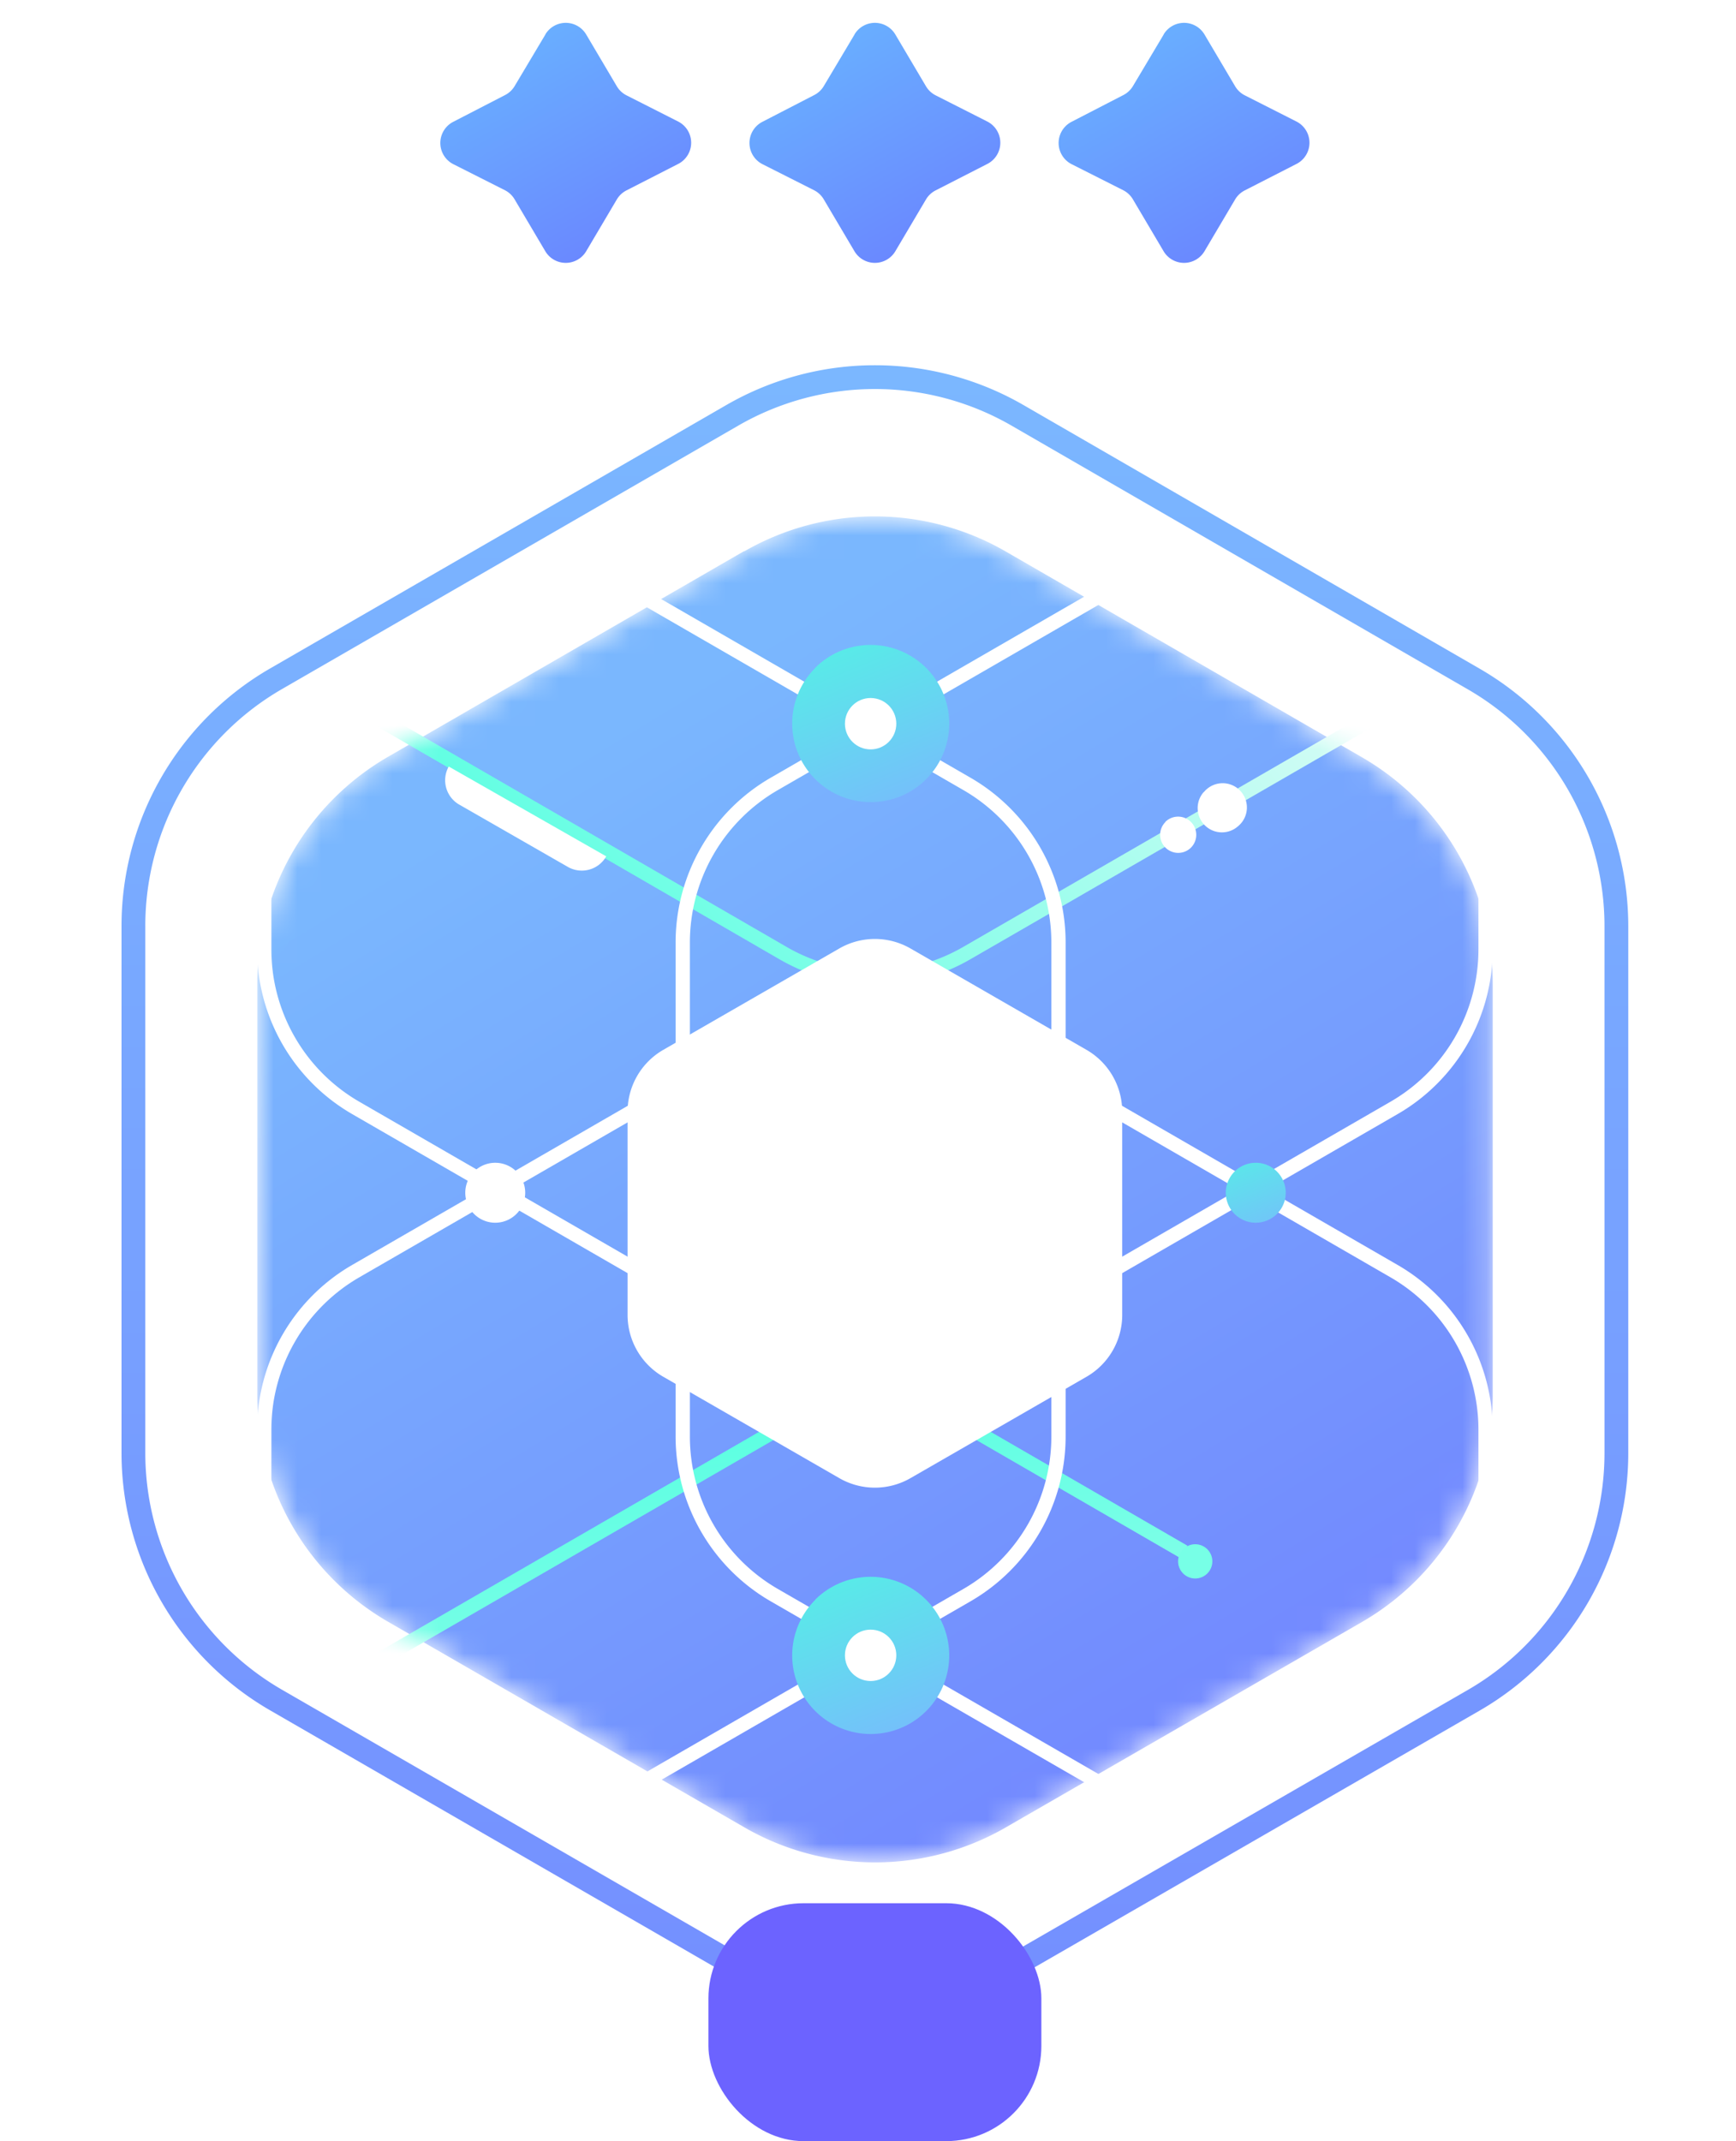
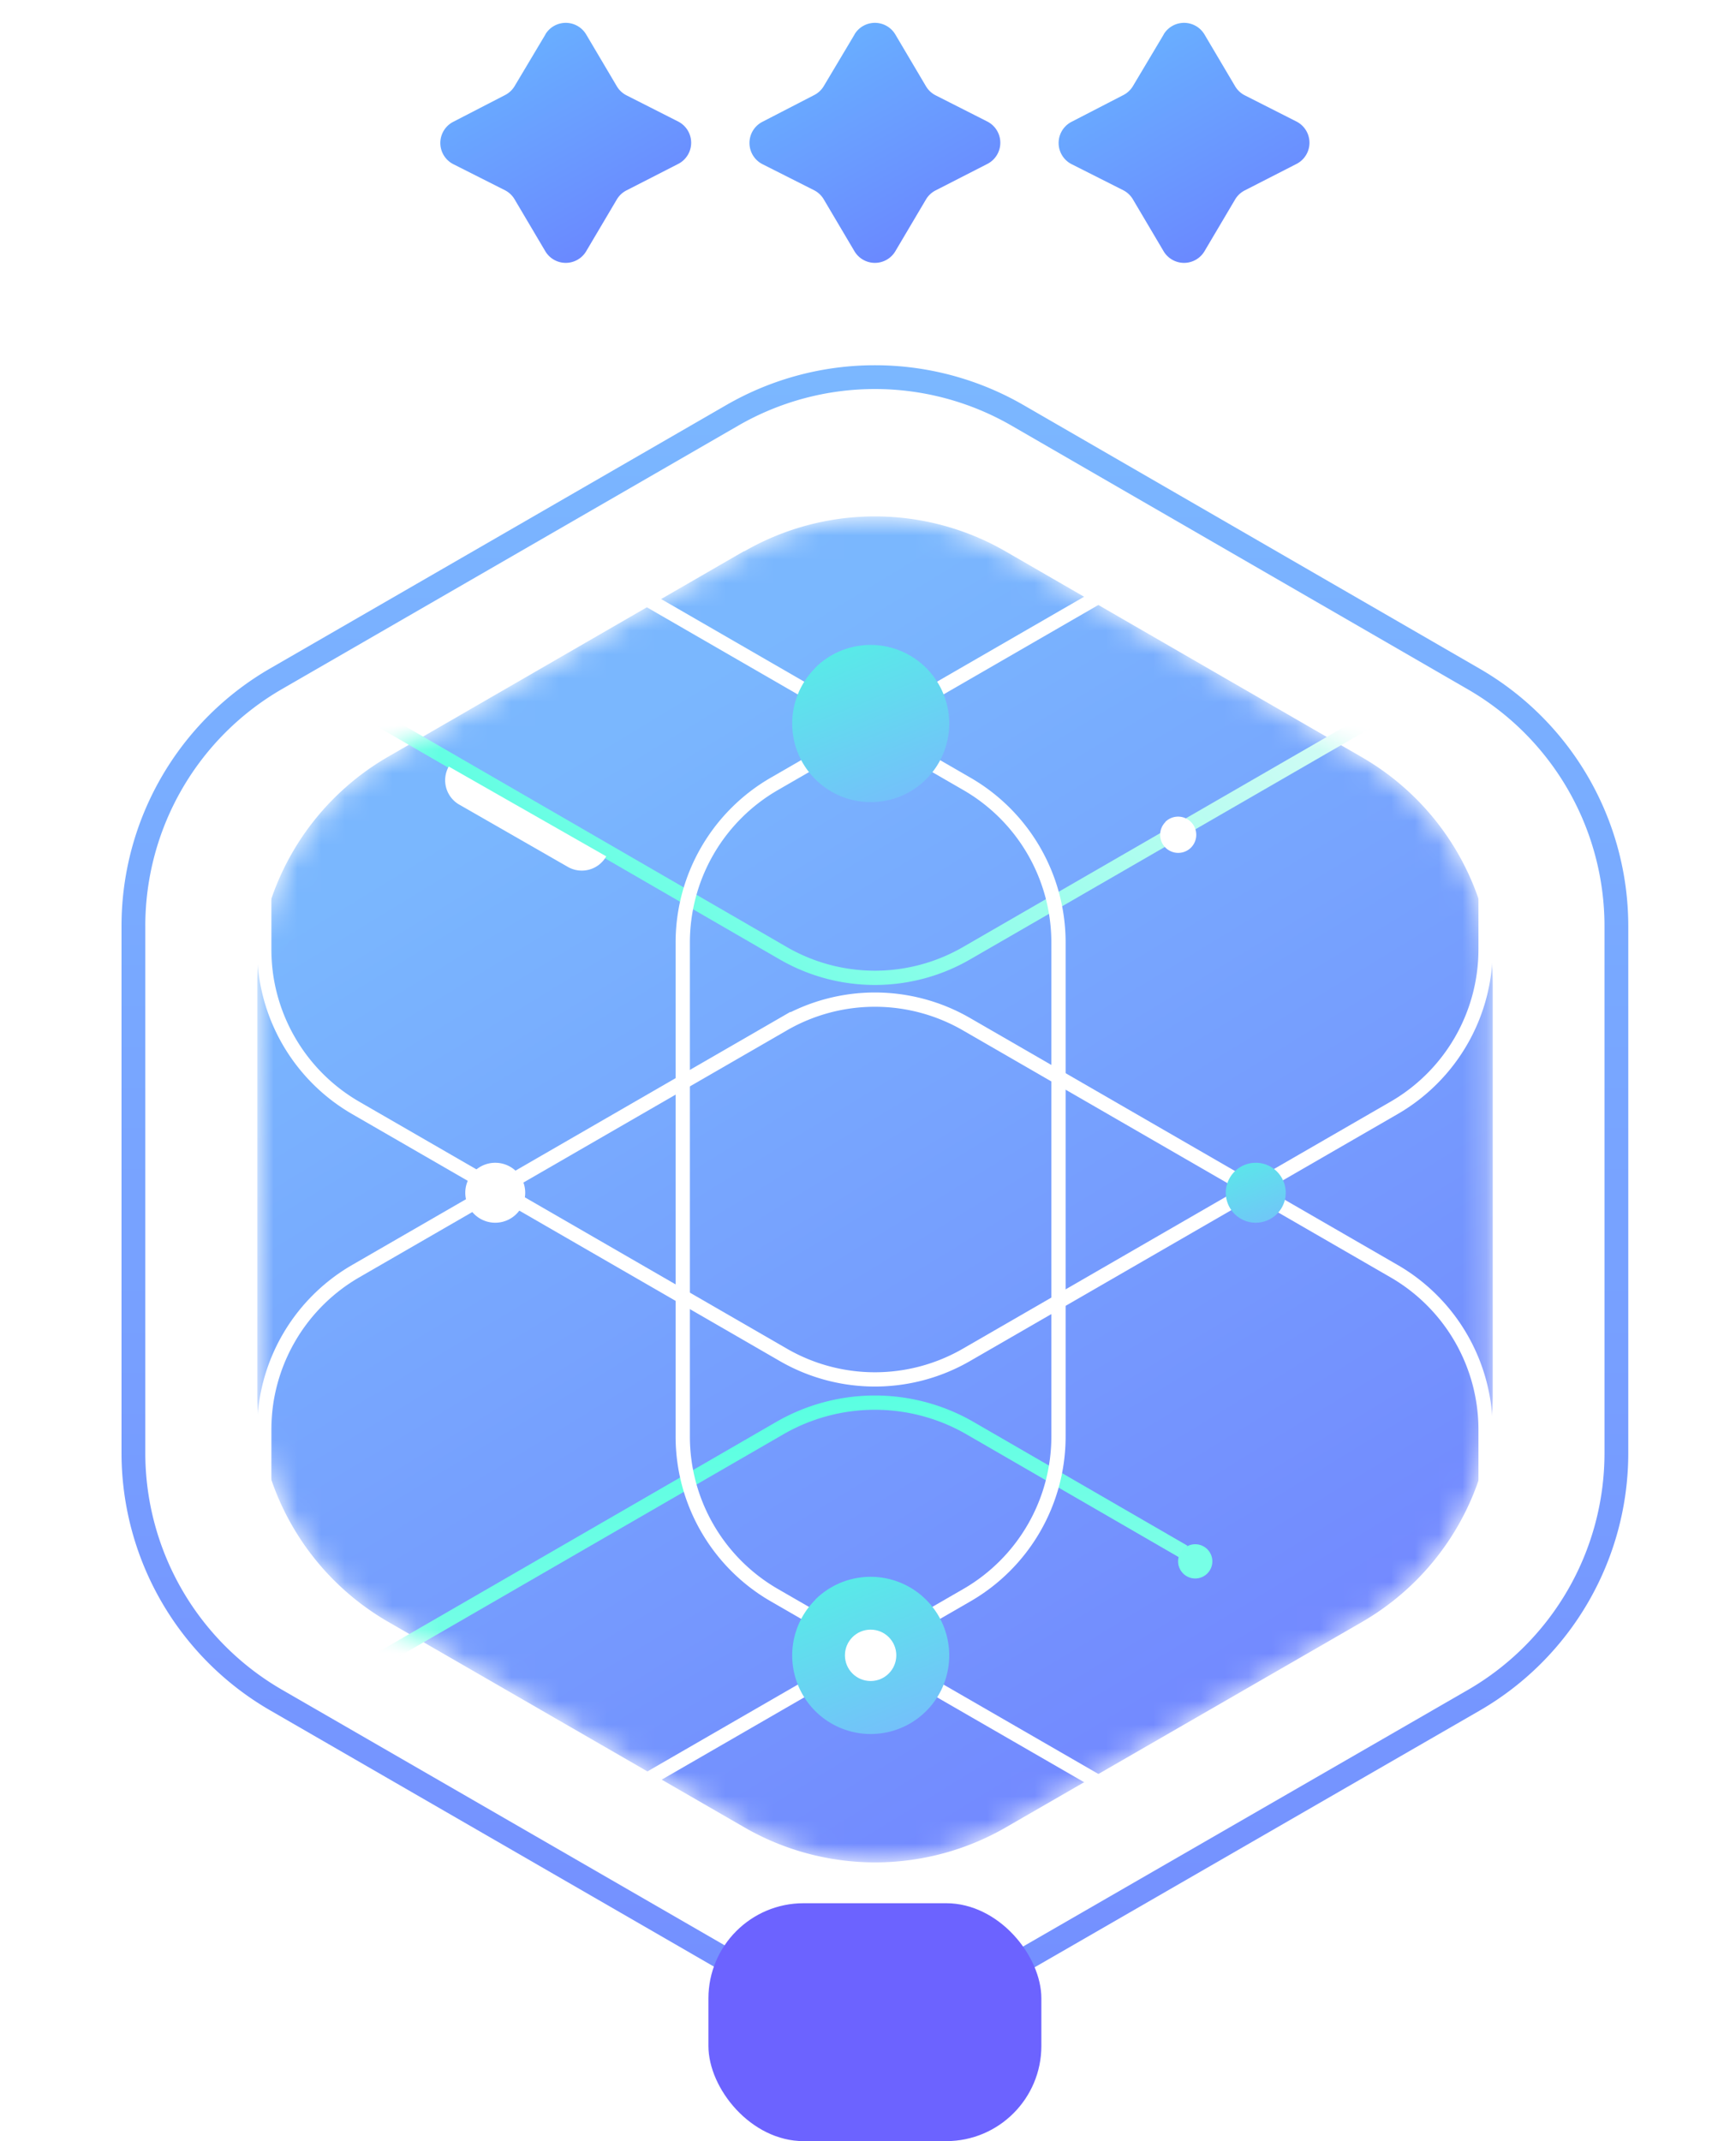
<svg xmlns="http://www.w3.org/2000/svg" width="73" height="90" fill="none">
  <path fill="url(#a)" d="M22.93 1.45a1 1 0 0 1 1.72 0l1.29 2.18a1 1 0 0 0 .41.38l2.17 1.1a1 1 0 0 1 0 1.78L26.35 8a1 1 0 0 0-.41.38l-1.29 2.18a1 1 0 0 1-1.72 0l-1.29-2.18a1 1 0 0 0-.4-.38l-2.18-1.1a1 1 0 0 1 0-1.78L21.23 4a1 1 0 0 0 .41-.38l1.3-2.18Z" />
  <path fill="url(#b)" d="M35.93 1.45a1 1 0 0 1 1.72 0l1.29 2.18a1 1 0 0 0 .41.38l2.17 1.1a1 1 0 0 1 0 1.78L39.35 8a1 1 0 0 0-.41.38l-1.29 2.18a1 1 0 0 1-1.72 0l-1.29-2.18a1 1 0 0 0-.4-.38l-2.18-1.1a1 1 0 0 1 0-1.78L34.23 4a1 1 0 0 0 .41-.38l1.3-2.18Z" />
  <path fill="url(#c)" d="M48.93 1.45a1 1 0 0 1 1.72 0l1.29 2.18a1 1 0 0 0 .41.38l2.17 1.1a1 1 0 0 1 0 1.78L52.35 8a1 1 0 0 0-.41.38l-1.29 2.18a1 1 0 0 1-1.72 0l-1.29-2.18a1 1 0 0 0-.4-.38l-2.18-1.1a1 1 0 0 1 0-1.78L47.23 4a1 1 0 0 0 .41-.38l1.3-2.18Z" />
  <mask id="e" width="53" height="58" x="10" y="21" maskUnits="userSpaceOnUse" style="mask-type:alpha">
    <path fill="url(#d)" d="M31.29 23.18a11 11 0 0 1 11 0l14.98 8.65a11 11 0 0 1 5.5 9.52v17.3a11 11 0 0 1-5.5 9.53L42.3 76.81a11 11 0 0 1-11 0l-14.98-8.64a11 11 0 0 1-5.5-9.53v-17.3a11 11 0 0 1 5.5-9.53l14.98-8.65" />
  </mask>
  <g mask="url(#e)">
    <path fill="url(#f)" d="M31.29 23.18a11 11 0 0 1 11 0l14.98 8.65a11 11 0 0 1 5.5 9.52v17.3a11 11 0 0 1-5.5 9.53L42.3 76.81a11 11 0 0 1-11 0l-14.98-8.64a11 11 0 0 1-5.5-9.53v-17.3a11 11 0 0 1 5.5-9.53l14.98-8.65" />
    <path stroke="#fff" stroke-width=".6" d="M32.94 2.09a7.7 7.7 0 0 1 7.7 0l17.98 10.38a7.7 7.7 0 0 1 3.85 6.67V39.9a7.7 7.7 0 0 1-3.85 6.67L40.64 56.95a7.7 7.7 0 0 1-7.7 0L14.96 46.57a7.7 7.7 0 0 1-3.85-6.67V19.14a7.7 7.7 0 0 1 3.85-6.67L32.94 2.1Z" />
    <path stroke="url(#g)" stroke-width=".6" d="M32.94-14.8a7.7 7.7 0 0 1 7.7 0L58.62-4.4a7.7 7.7 0 0 1 3.85 6.66v20.77a7.7 7.7 0 0 1-3.85 6.66L40.64 40.07a7.7 7.7 0 0 1-7.7 0L14.96 29.67a7.7 7.7 0 0 1-3.85-6.67V2.25a7.7 7.7 0 0 1 3.85-6.66L32.94-14.8Z" />
    <path stroke="url(#h)" stroke-width=".6" d="m62.77 102.72-21.98 12.7a8 8 0 0 1-8 0l-17.98-10.39a8 8 0 0 1-4-6.92V77.34a8 8 0 0 1 4-6.92l17.98-10.39a8 8 0 0 1 8 0l8.99 5.2" />
    <path stroke="#fff" stroke-width=".6" d="M50.55 22.57a7.7 7.7 0 0 1 7.7 0l17.98 10.38a7.7 7.7 0 0 1 3.85 6.67v20.76a7.7 7.7 0 0 1-3.85 6.67L58.25 77.43a7.7 7.7 0 0 1-7.7 0L32.56 67.05a7.7 7.7 0 0 1-3.85-6.67V39.62a7.7 7.7 0 0 1 3.85-6.67l17.98-10.38Z" />
    <path stroke="#fff" stroke-width=".6" d="M14.98 22.57a7.7 7.7 0 0 1 7.7 0l17.98 10.38a7.7 7.7 0 0 1 3.85 6.67v20.76a7.7 7.7 0 0 1-3.85 6.67L22.68 77.43a7.7 7.7 0 0 1-7.7 0L-3 67.05a7.7 7.7 0 0 1-3.85-6.67V39.62A7.7 7.7 0 0 1-3 32.95l17.98-10.38Z" />
    <path stroke="#fff" stroke-width=".6" d="M32.94 43.05a7.7 7.7 0 0 1 7.7 0l17.98 10.38a7.7 7.7 0 0 1 3.85 6.67v20.76a7.7 7.7 0 0 1-3.85 6.67L40.64 97.9a7.7 7.7 0 0 1-7.7 0L14.96 87.53a7.7 7.7 0 0 1-3.85-6.67V60.1a7.7 7.7 0 0 1 3.85-6.67l17.98-10.38Z" />
    <path fill="#fff" d="M25.49 36a1.18 1.18 0 0 1-1.61.44l-4.57-2.62a1.18 1.18 0 0 1-.44-1.6L25.5 36" />
    <g filter="url(#i)">
      <path fill="url(#j)" d="M34.27 28.08a3.3 3.3 0 1 1 4.68 4.67 3.3 3.3 0 0 1-4.67-4.67" />
    </g>
    <g filter="url(#k)">
      <path fill="url(#l)" d="M34.27 67.25a3.3 3.3 0 1 1 4.68 4.67 3.3 3.3 0 0 1-4.67-4.67" />
    </g>
    <g filter="url(#m)">
      <path fill="url(#n)" d="M51.69 49.55a1.26 1.26 0 1 1 2.18 1.26 1.26 1.26 0 0 1-2.18-1.26" />
    </g>
    <g filter="url(#o)">
      <path fill="#fff" d="M19.71 49.55a1.26 1.26 0 1 1 2.18 1.26 1.26 1.26 0 0 1-2.18-1.26" />
    </g>
    <g filter="url(#p)">
-       <path fill="#fff" d="M50.62 33.3a1.02 1.02 0 1 1 1.44 1.43 1.02 1.02 0 0 1-1.44-1.44" />
-     </g>
+       </g>
    <g filter="url(#q)">
      <path fill="#fff" d="M49 34.55a.76.76 0 1 1 1.08 1.08.76.76 0 0 1-1.07-1.08" />
    </g>
-     <circle cx="36.61" cy="30.42" r="1.08" fill="#fff" />
    <circle cx="36.61" cy="69.58" r="1.08" fill="#fff" />
    <circle cx="50.26" cy="65.63" r=".72" fill="#77FFE6" />
  </g>
  <path stroke="url(#r)" d="M30.79 17.46a12 12 0 0 1 12 0l19.18 11.08a12 12 0 0 1 6 10.39v22.14a12 12 0 0 1-6 10.4L42.79 82.53a12 12 0 0 1-12 0L11.61 71.46a12 12 0 0 1-6-10.39V38.93a12 12 0 0 1 6-10.4z" />
  <rect width="14" height="10" x="29.79" y="80" fill="#6C63FF" rx="4" />
  <g filter="url(#s)">
-     <path fill="#fff" d="M38.29 39.87a3 3 0 0 0-3 0l-7.4 4.26a3 3 0 0 0-1.5 2.6v8.54a3 3 0 0 0 1.5 2.6l7.4 4.26a3 3 0 0 0 3 0l7.4-4.26a3 3 0 0 0 1.5-2.6v-8.54a3 3 0 0 0-1.5-2.6l-7.4-4.26" />
-   </g>
+     </g>
  <defs>
    <linearGradient id="a" x1="30.29" x2="21.32" y1="18.09" y2="2.18" gradientUnits="userSpaceOnUse">
      <stop stop-color="#6C63FF" />
      <stop offset="1" stop-color="#69AEFF" />
    </linearGradient>
    <linearGradient id="b" x1="43.29" x2="34.32" y1="18.09" y2="2.18" gradientUnits="userSpaceOnUse">
      <stop stop-color="#6C63FF" />
      <stop offset="1" stop-color="#69AEFF" />
    </linearGradient>
    <linearGradient id="c" x1="56.29" x2="47.32" y1="18.09" y2="2.18" gradientUnits="userSpaceOnUse">
      <stop stop-color="#6C63FF" />
      <stop offset="1" stop-color="#69AEFF" />
    </linearGradient>
    <linearGradient id="d" x1="66.79" x2="20.17" y1="110.45" y2="34.07" gradientUnits="userSpaceOnUse">
      <stop stop-color="#6C63FF" />
      <stop offset="1" stop-color="#7AB7FE" />
    </linearGradient>
    <linearGradient id="f" x1="66.79" x2="20.17" y1="110.45" y2="34.07" gradientUnits="userSpaceOnUse">
      <stop stop-color="#6C63FF" />
      <stop offset="1" stop-color="#7AB7FE" />
    </linearGradient>
    <linearGradient id="g" x1="15.77" x2="51.16" y1="38.5" y2="8.14" gradientUnits="userSpaceOnUse">
      <stop stop-color="#4BFFDF" />
      <stop offset="1" stop-color="#FBFBFB" />
    </linearGradient>
    <linearGradient id="h" x1="24.9" x2="33.49" y1="56.59" y2="102.42" gradientUnits="userSpaceOnUse">
      <stop stop-color="#4BFFDF" />
      <stop offset="1" stop-color="#FBFBFB" />
    </linearGradient>
    <linearGradient id="j" x1="34.51" x2="38.85" y1="24.05" y2="34.74" gradientUnits="userSpaceOnUse">
      <stop stop-color="#4BFFDF" />
      <stop offset="1" stop-color="#7AB7FE" />
    </linearGradient>
    <linearGradient id="l" x1="34.51" x2="38.85" y1="63.21" y2="73.9" gradientUnits="userSpaceOnUse">
      <stop stop-color="#4BFFDF" />
      <stop offset="1" stop-color="#7AB7FE" />
    </linearGradient>
    <linearGradient id="n" x1="51.65" x2="53.98" y1="46.75" y2="52.51" gradientUnits="userSpaceOnUse">
      <stop stop-color="#4BFFDF" />
      <stop offset="1" stop-color="#7AB7FE" />
    </linearGradient>
    <linearGradient id="r" x1="36.79" x2="36.79" y1="14" y2="86" gradientUnits="userSpaceOnUse">
      <stop stop-color="#7BB8FF" />
      <stop offset="1" stop-color="#748EFF" />
    </linearGradient>
    <filter id="i" width="14.61" height="14.61" x="29.31" y="23.12" color-interpolation-filters="sRGB" filterUnits="userSpaceOnUse">
      <feFlood flood-opacity="0" result="BackgroundImageFix" />
      <feBlend in="SourceGraphic" in2="BackgroundImageFix" result="shape" />
      <feGaussianBlur result="effect1_foregroundBlur_1305_20627" stdDeviation="2" />
    </filter>
    <filter id="k" width="14.61" height="14.61" x="29.31" y="62.28" color-interpolation-filters="sRGB" filterUnits="userSpaceOnUse">
      <feFlood flood-opacity="0" result="BackgroundImageFix" />
      <feBlend in="SourceGraphic" in2="BackgroundImageFix" result="shape" />
      <feGaussianBlur result="effect1_foregroundBlur_1305_20627" stdDeviation="2" />
    </filter>
    <filter id="m" width="4.52" height="4.52" x="50.52" y="47.92" color-interpolation-filters="sRGB" filterUnits="userSpaceOnUse">
      <feFlood flood-opacity="0" result="BackgroundImageFix" />
      <feBlend in="SourceGraphic" in2="BackgroundImageFix" result="shape" />
      <feGaussianBlur result="effect1_foregroundBlur_1305_20627" stdDeviation=".5" />
    </filter>
    <filter id="o" width="4.52" height="4.52" x="18.54" y="47.92" color-interpolation-filters="sRGB" filterUnits="userSpaceOnUse">
      <feFlood flood-opacity="0" result="BackgroundImageFix" />
      <feBlend in="SourceGraphic" in2="BackgroundImageFix" result="shape" />
      <feGaussianBlur result="effect1_foregroundBlur_1305_20627" stdDeviation=".5" />
    </filter>
    <filter id="p" width="4.03" height="4.03" x="49.33" y="32" color-interpolation-filters="sRGB" filterUnits="userSpaceOnUse">
      <feFlood flood-opacity="0" result="BackgroundImageFix" />
      <feBlend in="SourceGraphic" in2="BackgroundImageFix" result="shape" />
      <feGaussianBlur result="effect1_foregroundBlur_1305_20627" stdDeviation=".5" />
    </filter>
    <filter id="q" width="3.52" height="3.52" x="47.78" y="33.33" color-interpolation-filters="sRGB" filterUnits="userSpaceOnUse">
      <feFlood flood-opacity="0" result="BackgroundImageFix" />
      <feBlend in="SourceGraphic" in2="BackgroundImageFix" result="shape" />
      <feGaussianBlur result="effect1_foregroundBlur_1305_20627" stdDeviation=".5" />
    </filter>
    <filter id="s" width="32" height="32" x="20.79" y="35" color-interpolation-filters="sRGB" filterUnits="userSpaceOnUse">
      <feFlood flood-opacity="0" result="BackgroundImageFix" />
      <feColorMatrix in="SourceAlpha" result="hardAlpha" values="0 0 0 0 0 0 0 0 0 0 0 0 0 0 0 0 0 0 127 0" />
      <feOffset />
      <feGaussianBlur stdDeviation="2" />
      <feComposite in2="hardAlpha" operator="out" />
      <feColorMatrix values="0 0 0 0 0 0 0 0 0 0.462 0 0 0 0 1 0 0 0 1 0" />
      <feBlend in2="BackgroundImageFix" result="effect1_dropShadow_1305_20627" />
      <feBlend in="SourceGraphic" in2="effect1_dropShadow_1305_20627" result="shape" />
    </filter>
  </defs>
</svg>